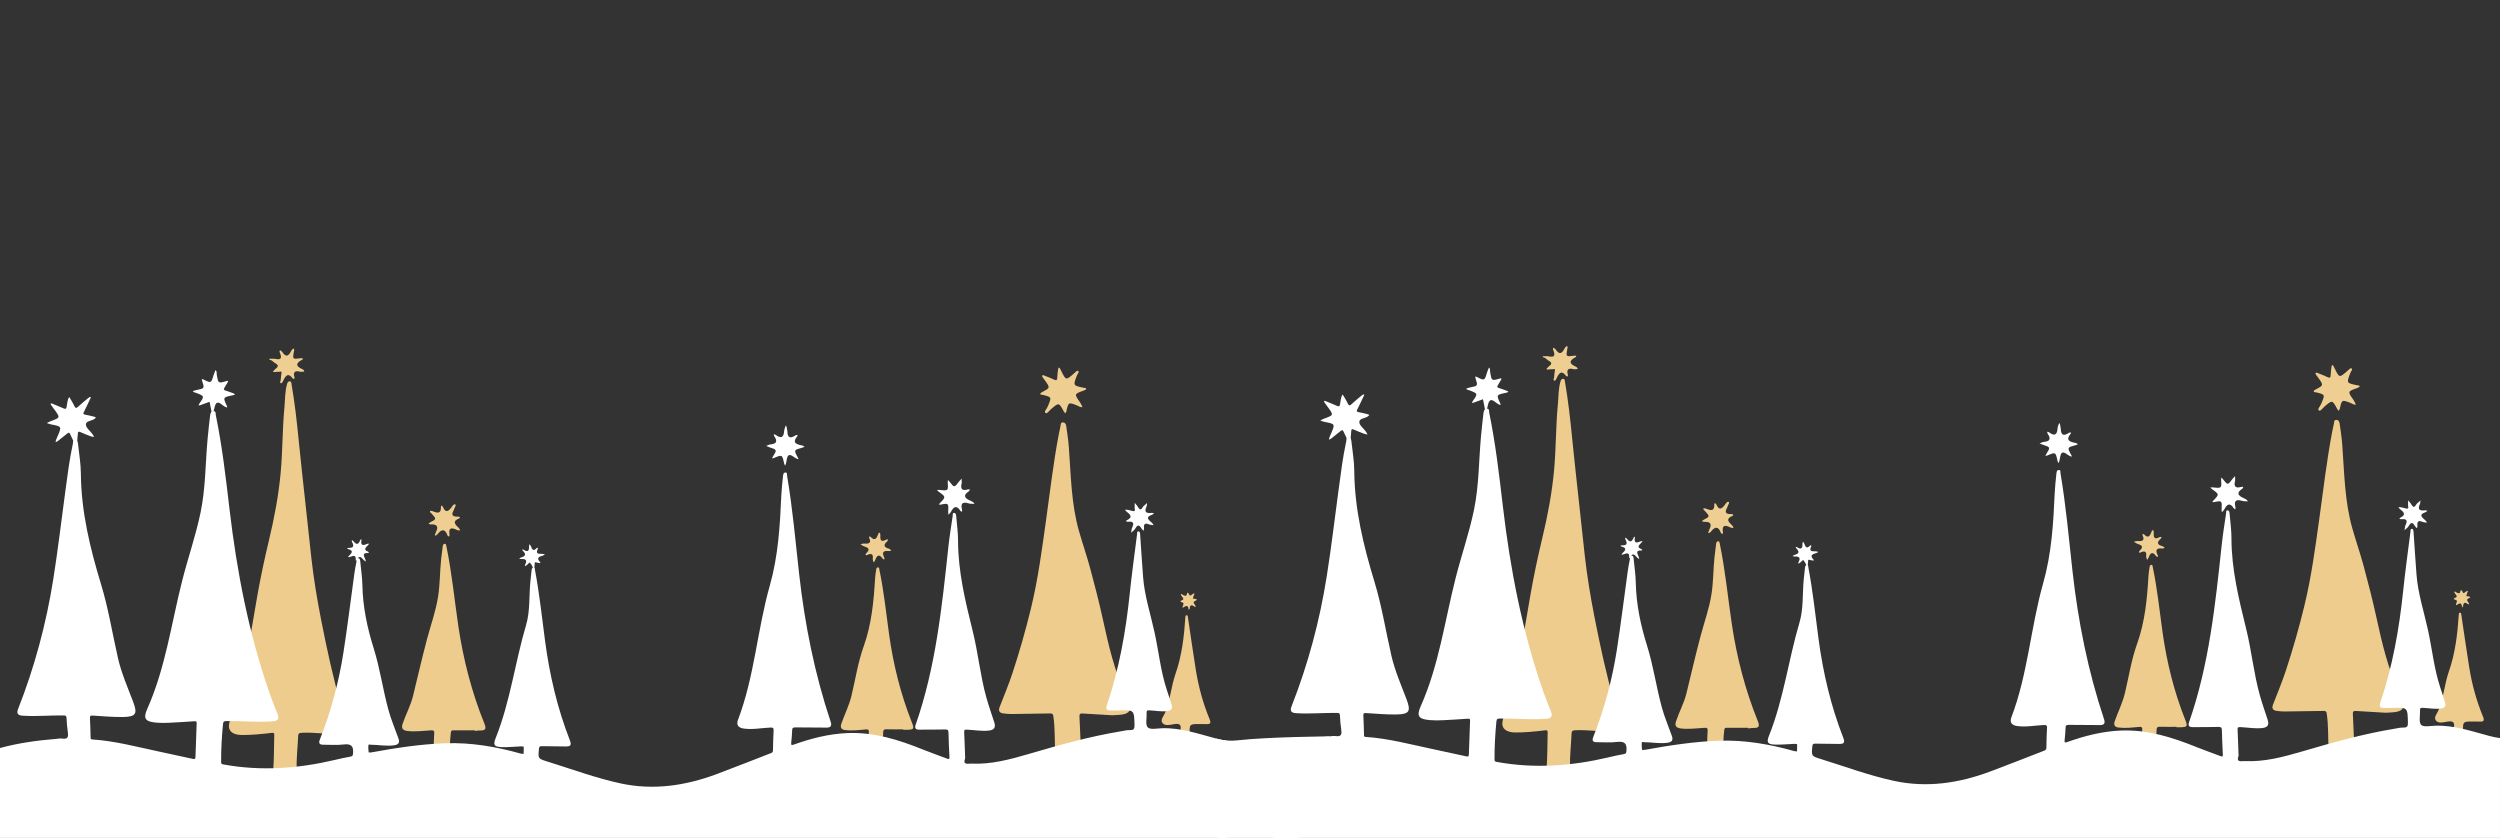
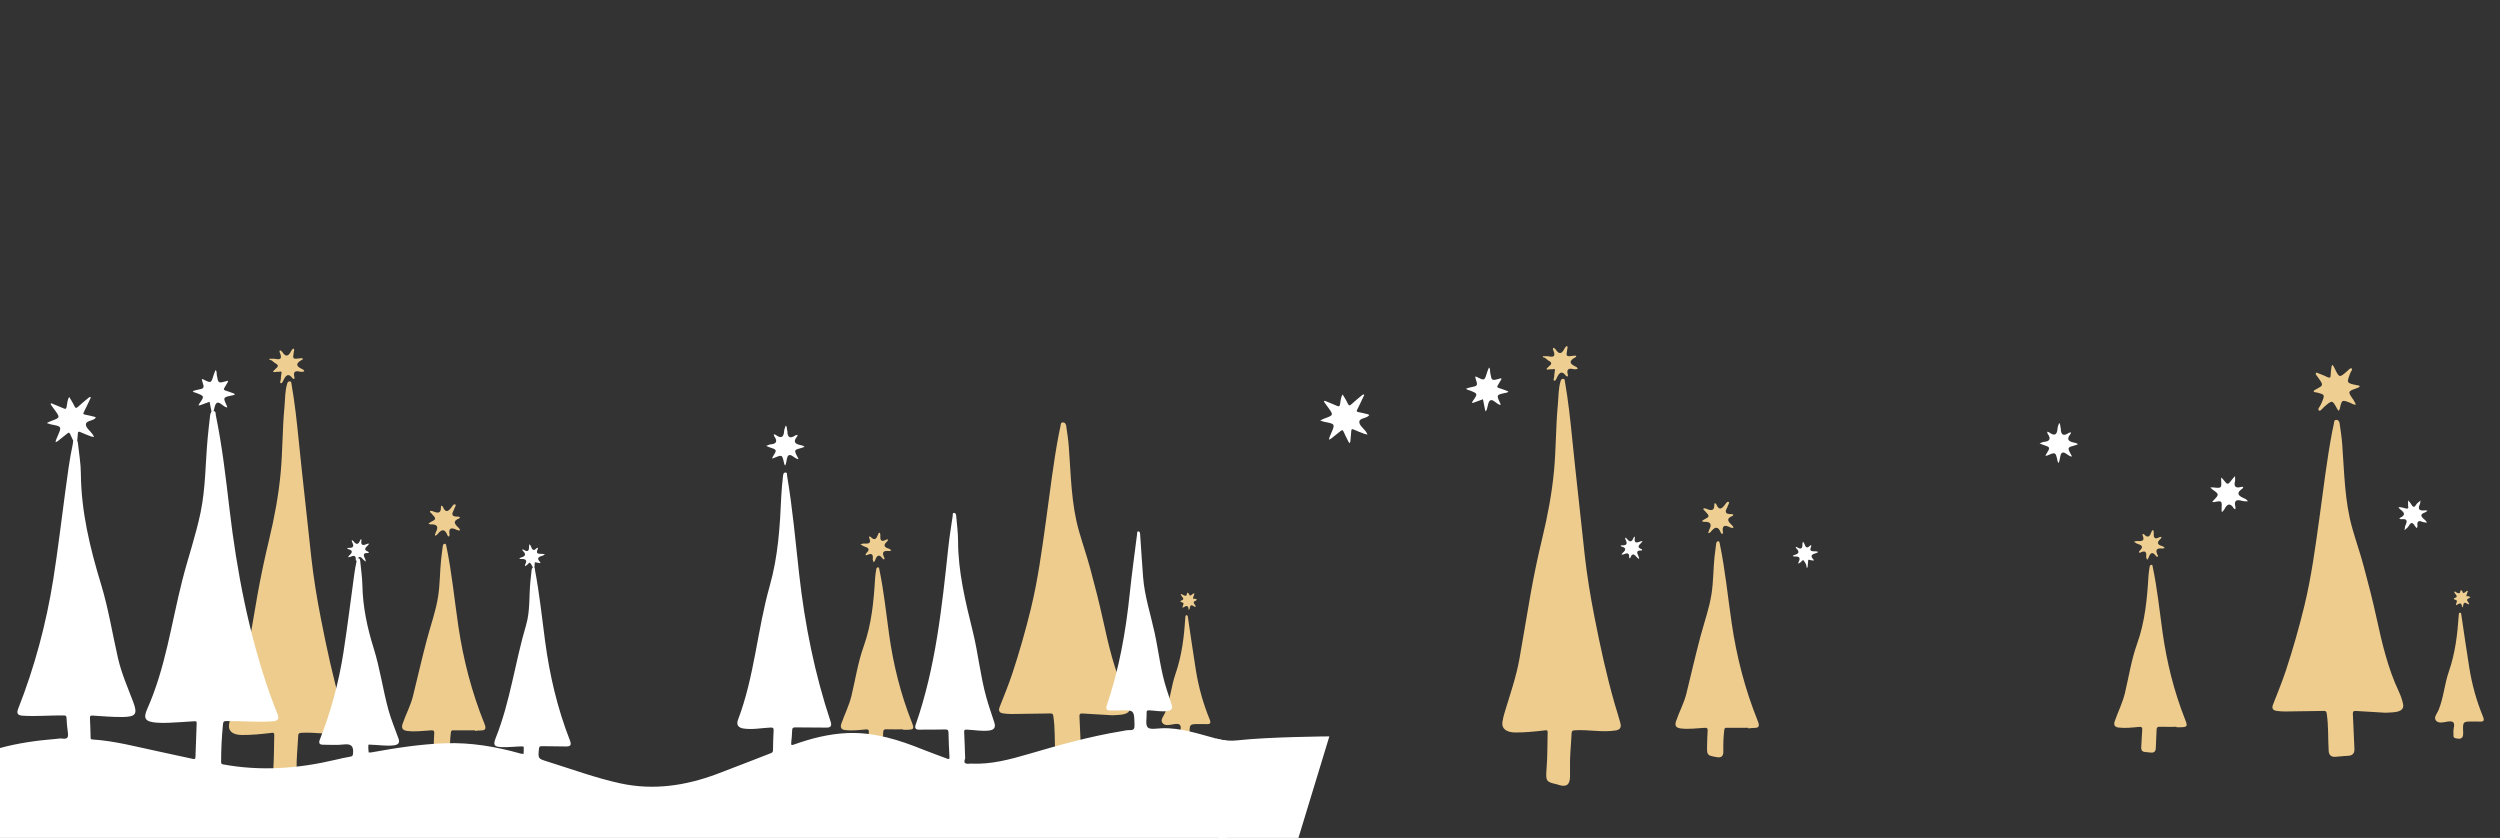
<svg xmlns="http://www.w3.org/2000/svg" version="1.1" x="0px" y="0px" viewBox="0 0 10144 3400" style="enable-background:new 0 0 10144 3400;" xml:space="preserve">
  <rect x="0" y="0" width="10144" height="3400" fill="#333333" stroke="none" />
  <style type="text/css">
	.st0{fill:#FFFFFF;}
	.st1{fill:#EDCC8E;}
	.st2{fill:#EECE91;}
</style>
  <g id="BACKGROUND">
</g>
  <g id="OBJECTS">
    <g>
      <g>
        <g>
          <path class="st0" d="M2163.18,2313.12c0.85-11.6-6.04-21.04-11.98-29.03c-3.28-4.41-8.93,6.3-14.15,9.24      c-2.4,1.35-4.72,2.85-7.07,4.29c0.3-2.33-0.02-4.99,1-6.93c10.11-19.12,0.48-23.23-16.51-22.33c-2.48,0.13-5.05-1.32-7.59-2.04      c1.95-1.29,3.72-3.2,5.86-3.76c18.29-4.74,24.51-12.83,8.42-27.94c-1.21-1.14-1.27-3.51-1.87-5.31      c1.68,0.32,3.69,0.15,5.01,1.03c16.86,11.19,23.15,5.26,22.28-13.33c-0.14-2.95,1.48-5.98,2.29-8.97      c1.9,2.9,4.49,5.55,5.59,8.73c4.36,12.6,9.48,21.63,22.71,7.64c1.08-1.15,3.08-1.44,4.65-2.13c0.25,1.57,1.21,3.48,0.64,4.65      c-11.67,23.72,6.21,19.58,19.04,20.51c3.26,0.24,6.45,1.51,9.67,2.31c-2.7,1.54-5.23,3.67-8.14,4.54      c-14.49,4.35-28.83,8.46-11.42,26.52c0.79,0.82,0.69,2.5,1.01,3.77c-1.38,0.02-2.79,0.24-4.13,0.01      c-6.11-1.04-12.21-2.2-18.31-3.32c-0.91,10.63-1.82,21.25-2.73,31.87C2166.04,2313.12,2164.61,2313.12,2163.18,2313.12z" />
          <path class="st0" d="M208.58,1636.48c16.85,6.96,33.48,13.5,49.8,20.74c7.25,3.22,10.12,2.61,11.88-5.98      c2.79-13.66,2.56-28.25,10.58-40.58c6.88,11.92,14.83,23.36,20.33,35.88c4.97,11.31,8.81,10.11,16.64,2.83      c13.35-12.4,27.62-23.8,41.65-35.44c2-1.66,5.87-3.94,7.1-3.15c3.84,2.46,0.26,5.68-0.91,8.19      c-8.33,17.8-16.67,35.61-25.56,53.13c-3.38,6.66-2.35,8.98,5.08,10.34c13,2.36,25.83,5.67,38.68,8.78      c1.84,0.45,3.4,2.04,5.1,3.1c-1.37,1.46-2.61,3.08-4.13,4.36c-11.65,9.82-36.73,8.2-36.28,24.4c0.36,13.12,17.54,25.69,27,38.69      c2.55,3.51,4.16,7.71,6.2,11.59c-4.36-0.92-8.93-1.29-13.04-2.86c-14.35-5.47-28.75-10.88-42.72-17.25      c-8.12-3.7-9.74-0.97-10.18,6.54c-0.79,13.57-2.05,27.11-3.44,40.63c-0.29,2.86-1.99,5.57-3.04,8.34      c-1.68-2.14-3.77-4.07-4.96-6.45c-6.71-13.42-13.63-26.76-19.6-40.52c-3.34-7.72-6.35-7.36-12.11-2.55      c-12.6,10.54-25.58,20.65-38.58,30.7c-2.57,1.99-5.94,2.95-8.94,4.38c0.78-3.36,1.26-6.82,2.43-10.04      c1.7-4.69,3.9-9.21,5.89-13.8c17.36-40.2,17.35-40.1-25.81-48.31c-6.05-1.15-11.82-3.78-17.73-5.72      c5.61-2.69,11.04-5.89,16.87-8c37.99-13.8,38.01-13.72,13.87-46.67c-4.65-6.34-9.22-12.73-13.79-19.13      C204.86,1639.85,204.69,1637.53,208.58,1636.48z" />
          <path class="st0" d="M925.37,1548.49c-5.13,8.76-9.76,17.24-14.97,25.34c-3.75,5.83-2.58,8.53,3.97,10.59      c11.57,3.65,22.93,7.96,34.32,12.15c1.77,0.66,3.23,2.15,4.84,3.26c-1.68,1.05-3.26,2.35-5.08,3.07      c-1.97,0.77-4.15,1.01-6.25,1.45c-37.85,7.92-37.84,7.91-21.46,43.09c0.83,1.78,1.02,3.84,1.51,5.77      c-1.95-0.37-3.9-0.73-5.84-1.13c-0.34-0.07-0.61-0.37-0.94-0.51c-12.57-5.28-25.3-22.33-35.33-16.85      c-9,4.92-9.82,24.67-14.48,37.79c-0.95,2.66-2.96,4.94-4.48,7.39c-0.85-2.61-1.7-5.22-2.53-7.83c-0.11-0.34-0.14-0.7-0.21-1.05      c-2.69-13.6-5.38-27.2-8.07-40.8c-12.57,4.62-25.12,9.31-37.74,13.79c-2.18,0.78-4.67,0.67-7.02,0.97      c0.88-2.14,1.39-4.52,2.68-6.36c21.98-31.35,21.97-31.26-13.55-44.85c-4.35-1.66-10.12-1.28-12.33-6.93      c4.27-1.31,8.53-2.64,12.81-3.93c0.68-0.21,1.41-0.23,2.11-0.36c32.99-6.56,32.97-6.55,22.7-37.71      c-0.72-2.18-0.76-4.59-1.11-6.9c2.26,0.61,4.72,0.84,6.77,1.87c31.15,15.7,31.04,15.69,41.45-19.03      c1.98-6.6,5.06-12.87,7.64-19.3c6.07,5.51,3.69,13.3,4.85,19.92c6.03,34.41,5.74,34.44,38.86,25.01      C920.99,1545.72,924.65,1543.14,925.37,1548.49z" />
          <path class="st0" d="M3239.65,1860.38c-1.36,5.21-4.39,1.51-6.3,0.84c-11.78-4.19-23.71-19.26-33.32-13.71      c-7.78,4.49-7.65,22.56-11.22,34.55c-0.75,2.55-2.32,4.85-3.51,7.26c-1.12-2.46-2.27-4.9-3.33-7.38      c-0.27-0.64-0.23-1.41-0.39-2.11c-7.88-35.72-7.86-35.69-41.33-21.33c-2.33,1-5.11,0.98-7.68,1.44      c0.99-2.17,1.75-4.48,3.01-6.49c17.82-28.51,17.82-28.46-14.06-38.82c-4.31-1.4-8.42-3.45-12.62-5.2      c4.3-1.82,8.58-3.67,12.9-5.44c0.98-0.4,2.08-0.63,3.14-0.7c25.09-1.59,31.67-12.09,16.44-33.55c-1.41-1.99-1.11-5.2-1.6-7.84      c2.67,0.9,5.78,1.21,7.93,2.8c21.74,16.08,32.36,10.42,34.06-16.27c0.47-7.44,4.28-14.67,6.55-21.99      c6.17,5.99,3.69,14.55,6.36,21.57c0.12,0.33,0.17,0.71,0.18,1.06c0.19,25.85,10.48,32.55,32.72,17.53      c2.28-1.54,5.77-1.3,8.69-1.89c-0.35,1.67-0.17,3.77-1.12,4.96c-22.63,28.31-2.3,33.5,20.13,37.95      c3.38,0.67,6.39,3.18,9.57,4.83c-3.17,1.39-6.23,3.21-9.54,4.09c-34.45,9.08-34.47,9.04-18.03,40.02      C3237.99,1857.82,3238.8,1859,3239.65,1860.38z" />
-           <path class="st0" d="M3847.36,2078.02c1.88-36.83,1.89-36.8-30.19-30.55c-2.45,0.48-5.11-0.08-7.66-0.16      c1.36-1.93,2.49-4.09,4.12-5.76c24.75-25.43,24.73-25.38-4.35-46.04c-2.93-2.09-5.22-5.08-7.8-7.66c3.74,0,7.52-0.34,11.21,0.06      c35.1,3.8,35.06,3.84,32.72-31.31c-0.19-2.91,0.71-5.89,1.11-8.84c1.94,2.01,4.09,3.86,5.79,6.06      c19.84,25.69,19.77,25.66,39.19-0.12c3.13-4.16,6.97-7.78,10.48-11.64c0.14,5.41,0.28,10.83,0.39,16.24      c0.02,0.71,0.02,1.46-0.16,2.13c-6.14,22.99,0.92,32.63,25.27,25.33c2.46-0.73,5.42,0.22,8.14,0.39      c-1.53,2.55-2.44,6.03-4.67,7.52c-22.93,15.28-18.66,26.59,4.25,36.95c6.98,3.15,15.03,6.19,19.07,13.96      c-7.95-0.6-16.33,0.22-23.76-2.05c-25.21-7.71-33.73,0.5-26.87,25.75c0.69,2.53-0.31,5.51-0.53,8.28      c-1.99-1.07-4.8-1.62-5.86-3.29c-15.88-24.99-27.89-17.73-38.98,4.09c-2.21,4.34-6.69,7.53-10.12,11.25      C3847.78,2083.74,3847.43,2078.84,3847.36,2078.02z" />
-           <path class="st0" d="M4604.06,2062.76c0-8.61,0-15.45,0-22.29c4.21,5.12,9.34,9.75,12.49,15.45c13.7,24.78,18.28-0.07,26.18-4.8      c4.38-2.62,7.77-6.87,11.61-10.39c-0.73,5.04-0.34,10.6-2.39,15.04c-11.41,24.85,2.22,27.26,21.73,25.25      c2.87-0.29,5.91,0.99,8.87,1.54c-2.34,1.93-4.37,4.72-7.05,5.65c-32.64,11.43-11.82,22.82-0.22,34.45      c2.32,2.32,3.79,5.49,5.65,8.26c-3.11-0.33-6.23-0.52-9.31-1.02c-3.16-0.52-6.5-0.86-9.38-2.14      c-16.48-7.28-22.1-1.17-20.15,15.55c0.38,3.29-1.22,6.8-1.91,10.21c-2.43-2.4-5.54-4.41-7.18-7.27      c-17.98-31.41-23.36-0.11-33.46,6.76c-3.63,2.47-6.59,5.91-9.86,8.91c0.58-4.38,1.01-8.78,1.81-13.11      c0.51-2.79,1.18-5.68,2.44-8.2c9.34-18.56,3.62-26.05-16.74-23.49c-2.62,0.33-5.44-0.97-8.17-1.52      c0.71-1.39,1.07-3.55,2.19-4.07c28.15-13.12,14-24.65-1.12-36.44c-2.17-1.7-3.36-4.67-5-7.06c2.77,0.1,5.59-0.14,8.29,0.36      c5.98,1.09,12.08,2,17.78,3.99C4602.86,2076.48,4607.34,2073.36,4604.06,2062.76z" />
          <path class="st0" d="M1498.06,2206.31c-2.51,2.98-3.98,5.02-5.74,6.77c-9.18,9.13-18.98,18.18,1.65,25.46      c1.24,0.44,1.91,2.48,2.85,3.77c-1.23,0.58-2.49,1.7-3.7,1.64c-24.93-1.15-16.39,12.48-11.19,24.89      c1.3,3.11,1.65,6.61,2.44,9.93c-2.71-1.9-5.82-3.43-8.06-5.78c-9.61-10.07-18.99-23.81-28.05,0.44      c-0.39,1.05-2.03,1.63-3.09,2.43c-0.58-1.18-1.72-2.4-1.64-3.53c1.51-21.36-10.02-18.12-23.15-12.54      c-2.38,1.01-5.3,0.74-7.96,1.06c1.46-2.3,2.47-5.13,4.45-6.83c13.51-11.58,16.41-20.9-4.77-26.11      c-1.42-0.35-2.49-2.12-3.73-3.22c1.83-0.63,3.7-1.9,5.48-1.78c19.97,1.38,23.96-6.79,14.62-23.61      c-1.21-2.19-0.83-5.25-1.19-7.91c2.31,1.51,5.27,2.54,6.82,4.62c11.76,15.82,20.58,14.18,27.27-4.03      c0.64-1.74,2.67-2.97,4.05-4.44c0.45,1.16,1.46,2.42,1.27,3.46c-4.76,25.66,8.59,22.28,24.4,15.42      C1492.79,2205.67,1495.1,2206.31,1498.06,2206.31z" />
        </g>
        <g>
          <g>
            <path class="st1" d="M1203.57,3123.72c0,12.47,0.06,24.94-0.01,37.4c-0.2,33.64-14.91,44.17-47,33.68       c-2.02-0.66-3.96-1.68-6.03-2.12c-44.56-9.37-45.86-14.09-42.23-61.51c3.8-49.58,3.25-99.5,4.48-149.28       c0.29-11.76-8.74-8.34-14.58-7.69c-39,4.38-78,8.52-117.31,8.12c-36.42-0.37-55.75-16.14-51.64-42.51       c2.12-13.64,5.52-27.17,9.51-40.4c21.63-71.69,46.46-142.54,59.66-216.48c15.89-89.07,30.11-178.44,45.98-267.51       c13.38-75.12,29.27-149.73,47.1-223.98c21.55-89.73,38.67-180.29,47.23-272.43c8.26-88.87,6.92-178.24,15.4-266.96       c3.05-31.92,1.65-64.64,11.29-95.87c1.62-5.23,4.16-9.05,10.33-8.82c6.86,0.25,6.16,5.7,6.92,10.07       c13.5,77.33,22,155.27,29.7,233.35c8.27,83.9,17.82,167.66,26.85,251.49c7.95,73.75,15.72,147.52,24.02,221.23       c9.42,83.66,23.09,166.71,39.29,249.29c23.39,119.27,48.99,238.07,82.7,354.96c7.29,25.28,15.82,50.22,22.42,75.68       c4.08,15.7,1.82,27.54-19.28,30.78c-55.13,8.48-109.9-4.13-164.87-0.8c-10.86,0.66-13.31,3.48-13.74,13.92       C1207.89,3032.81,1202.3,3078.1,1203.57,3123.72z" />
            <path class="st1" d="M4513.02,2902.27c-40.8-2.41-80.85-4.65-120.88-7.24c-9.4-0.61-12.65,2.84-12.18,12.22       c2.36,47.19,4.34,94.41,6.42,141.62c0.84,19.21-8.53,27.72-27.62,28.24c-17.34,0.47-34.61,3.46-51.96,4.05       c-15.86,0.53-23.92-8.45-24.91-24.27c-3.16-50.32-0.27-100.93-7.87-151.07c-1.36-8.97-3.89-11.1-12.27-10.94       c-52.65,1.03-105.3,1.79-157.96,2.26c-10.61,0.1-21.28-1.07-31.85-2.28c-15.73-1.8-22.21-9.69-16-25.62       c17.78-45.63,36.62-90.79,52.01-137.4c28.62-86.73,53.61-174.42,75.22-263.12c28.45-116.73,44.11-235.6,60.78-354.37       c16.5-117.61,29.87-235.71,52.2-352.46c2.13-11.13,4.85-22.16,6.99-33.29c1.17-6.13,0.01-14.09,8.86-14.66       c9.39-0.61,13.24,6.86,14.31,14.4c3.95,27.71,8.27,55.43,10.4,83.31c8.78,115.25,9.35,231.5,41.52,343.85       c14.64,51.11,32.09,101.44,45.91,152.76c18.43,68.5,36.13,137.28,51.3,206.56c22.6,103.2,45.93,205.94,91.42,302.19       c7.4,15.64,13.18,32.46,16.86,49.35c4.83,22.19-11.36,29.58-28.96,32.63C4540.86,2901.41,4526.51,2901.3,4513.02,2902.27z" />
            <path class="st1" d="M1927.13,2963.39c-29.15,0-58.31,0.15-87.45-0.12c-6.47-0.06-9.3,1.5-10.21,8.56       c-3.76,29.38-4.23,58.86-3.89,88.39c0.21,18.8-8.7,25.57-27.06,22.17c-39.39-7.31-39.57-7.1-38.8-47.92       c0.38-19.91,1.06-39.82,2.27-59.7c0.54-8.86-2.12-11.83-11.24-11.4c-32.54,1.53-64.97,6.78-97.7,2.62       c-17.83-2.26-25.77-9.97-19.56-28.65c12.68-38.14,32.56-73.6,42.22-112.83c18.95-76.94,36.49-154.25,56.82-230.81       c15.31-57.66,35.83-113.91,45.11-173.18c7.87-50.33,7.01-101.31,12.32-151.81c1.85-17.63,4.04-35.23,6.6-52.76       c0.64-4.38,2.73-9.83,8.37-9.6c5.41,0.22,5.33,5.52,6.21,9.75c22.27,107.18,32.61,216.17,48.6,324.28       c20.17,136.32,54.42,268.76,106.05,396.52c8.26,20.44,4.01,27.71-17.43,26.97c-7.02-0.24-14.1,1.38-21.15,2.14       C1927.18,2965.14,1927.16,2964.26,1927.13,2963.39z" />
            <path class="st1" d="M3664.46,2959.39c-22.74,0-45.49,0.46-68.2-0.24c-8.76-0.27-12.24,2.63-12.58,11       c-0.99,24.85-2.49,49.68-3.19,74.54c-0.44,15.33-7.71,21.19-22.54,18.97c-6.31-0.94-12.68-1.6-19.05-1.91       c-12.77-0.61-18.53-6.55-17.58-19.79c1.68-23.38,2.1-46.85,4.01-70.21c1.01-12.38-4.5-12.73-14.45-11.82       c-27.2,2.48-54.46,5.83-81.85,2.41c-16.01-2-20.24-11.23-15.2-25.77c13.16-37.93,31.61-73.87,41.07-113.21       c16.1-66.99,26.3-135.67,49.55-200.61c32.22-89.96,40.89-183.21,46.42-277.32c0.68-11.65,2.73-23.24,4.55-34.8       c0.59-3.77,1.95-8.26,6.71-8.55c5.72-0.36,5.06,4.65,5.84,8.37c18.61,87.95,27.44,177.39,40.01,266.25       c17.15,121.23,46.41,239.16,91.44,353.06c11.15,28.2,9.81,30.76-21.07,31.55c-4.62,0.12-9.26,0.02-13.89,0.02       C3664.47,2960.67,3664.46,2960.03,3664.46,2959.39z" />
            <path class="st1" d="M4869.66,2938.08c-42.65-0.78-44.32-0.69-42.06,43.29c1.29,25.3-8.85,29.23-29.47,24.71       c-5.77-1.26-10.09-3.35-9.86-10.28c0.36-10.67-1.2-21.76,1.17-31.94c5.42-23.3-3.13-29.19-25.28-25.59       c-16.09,2.62-36.88,9.01-47.45-4.81c-9.67-12.63,5.42-28.32,10.99-41.95c20.73-50.75,24.23-106.11,42.06-157.3       c26.05-74.77,34.83-151.96,40.05-230.05c0.24-3.66,0.71-8.18,5.16-7.92c5,0.29,4.69,5.6,5.23,9.25       c10.71,71.23,20.68,142.58,32.14,213.7c11,68.28,29.28,134.79,55.62,198.77c6.97,16.94,2.51,21.15-13.74,20.2       C4886.06,2937.68,4877.84,2938.08,4869.66,2938.08z" />
          </g>
          <g>
            <path class="st0" d="M4977.04,3005.16c-14.23-1.98-28.38-4.75-42.42-8.48c-72.18-19.17-143.21-44.06-219.55-41.77       c-20.05,0.6-48.36,6.76-58.04-3.56c-10.49-11.19-3.21-38.65-4.54-58.97c-0.61-9.21,2.95-10.39,11.01-10.05       c24.92,1.04,49.64,6.4,74.8,2.64c14.8-2.21,20.08-10.29,16.04-23.95c-6.08-20.53-12.96-40.82-19.68-61.15       c-25.02-75.68-32.87-155.03-49.67-232.47c-16.26-74.96-40.73-148.28-46.72-225.32c-4.46-57.34-7.93-114.74-11.93-172.11       c-0.39-5.61-0.36-13.4-7.07-13.82c-6.62-0.41-5.01,7.61-5.55,11.93c-10.19,80.43-21.36,160.77-29.76,241.4       c-16.01,153.59-42.85,304.81-92.6,451.39c-5.1,15.02-2.17,22.62,14.97,21.96c11.77-0.45,23.58,0.26,35.36-0.12       c60.72-1.92,60.21-1.97,61.73,59.08c0.37,14.79-2.52,21.19-18.59,20.67c-11.92-0.39-23.99,2.81-35.94,4.78       c-127.45,20.92-251.42,56-375.13,92.23c-76.05,22.27-152.53,42.87-232.86,39.02c-11.58-0.56-35.78,7.44-24.66-21.61       c0.58-1.53-0.12-3.53-0.18-5.32c-1.22-33.57-2.08-67.15-3.85-100.68c-0.51-9.77,2.92-10.7,11.49-10.31       c29.56,1.33,58.9,7.07,88.72,3.79c20.81-2.29,28.8-12.16,22.24-32.56c-10.81-33.65-22.69-67-32.22-101       c-24.63-87.85-33.15-179.12-54.95-267.54c-29.97-121.49-59.99-242.73-60.03-369.15c-0.01-32.76-4.65-65.52-7.4-98.26       c-0.5-5.91-0.87-13.93-8.01-14.65c-7.99-0.81-5.74,7.67-6.4,12.18c-6.15,42.05-13.01,84.04-17.54,126.27       c-26.19,243.75-51.23,487.66-132.74,721.21c-4.45,12.75-0.56,19.7,13.07,19.71c35.35,0.02,70.72,0.02,106.06-0.75       c9.73-0.21,13.86,1.65,14.08,12.43c0.68,33.21,2.21,66.39,3.96,99.56c0.48,9.12-2.43,9.13-9.61,6.39       c-31.91-12.21-64.26-23.28-95.92-36.07c-99.08-40.03-199.73-72.12-308.61-67.62c-75.22,3.11-147.02,21.63-217.41,46.72       c-9.2,3.28-11.65,2.08-10.5-7.95c1.93-16.67,3.27-33.45,3.79-50.23c0.29-9.63,4.22-11.74,13.14-11.6       c42.5,0.65,85,0.81,127.5,0.85c15.87,0.02,20.94-7.71,15.84-22.99c-65.15-195.35-105.32-395.96-128.15-600.43       c-14.82-132.77-26.49-265.95-48.8-397.81c-0.87-5.15,1.8-14.39-7.47-13.8c-7.93,0.51-8.53,9.07-9.16,15.13       c-2.72,26.28-5.82,52.58-6.95,78.95c-5.28,122.93-12.78,245.44-46.63,364.79c-50.97,179.67-62.1,368.8-129.13,544.74       c-7.52,19.74,0.97,32.07,22.79,35.22c36.64,5.3,72.7-2.36,109.01-3.99c10.74-0.48,13.33,2.22,12.75,12.6       c-1.48,26.39-2.09,52.84-2.5,79.28c-0.1,6.34-2.12,9.54-7.98,11.8c-73.4,28.29-146.42,57.58-220.13,85.02       c-126.92,47.24-256.65,66.96-391.25,37.73c-101.16-21.97-197.99-58.11-296.52-88.67c-37.93-11.76-37.62-11.97-33.72-51.89       c0.8-8.18,3.37-10.54,11.64-10.34c32.5,0.79,65.02,0.43,97.52,1.17c20.12,0.46,23.45-6.64,16.2-25.19       c-50.68-129.65-82.08-264.16-100.44-401.99c-12.82-96.24-22.89-192.88-41-288.37c-0.72-3.78,0.48-10.81-6.66-10.06       c-5.57,0.58-6.63,6.17-7.18,10.71c-1.82,14.88-3.28,29.8-4.79,44.72c-6.01,59.29-0.57,120.39-17.58,177.78       c-44.96,151.77-64.17,310.41-123.35,458.33c-11.26,28.16-6.32,35.71,24.25,36.76c26.32,0.9,52.77-2.04,79.16-3.04       c3.62-0.14,10.42,1.02,10.45,1.78c0.36,9.58-0.24,19.2-0.61,28.81c-4-0.42-8.15-0.27-11.97-1.35       c-100.05-28.24-201.7-45.54-305.98-41.87c-101,3.56-200.65,19.09-299.93,37.14c-3.61,0.66-10.66,0.4-10.7,0.03       c-0.95-9.56-2.08-19.28-1.2-28.78c0.49-5.2,6.57-2.45,10.05-2.42c31.73,0.28,63.29,6.74,95.17,2.18       c16.38-2.34,22.95-10.4,17.21-26.61c-13.93-39.33-30.46-77.95-41.38-118.09c-22.38-82.27-33.95-167.26-59.49-248.77       c-26.09-83.25-44.03-167.59-45.85-255.22c-0.67-32.39-5.55-64.71-8.62-97.04c-0.54-5.65-0.95-12.94-8.03-13.26       c-7.6-0.35-5.98,7.8-6.93,12.33c-3.5,16.76-6.71,33.62-9.05,50.58c-14.69,106.12-27.58,212.51-44.04,318.35       c-18.92,121.62-50.62,240.15-95.97,354.77c-5.94,15.02-1.01,20.78,13.84,20.76c27.51-0.03,55.32,2.31,82.44-1       c29.34-3.58,41.05,5.07,38.57,35.06c-0.76,9.15-1.32,12.67-10.9,14.29c-20.69,3.5-41.2,8.18-61.63,13.02       c-150.49,35.61-301.92,46.62-455.01,18.43c-6.68-1.23-7.8-3.56-7.83-9.55c-0.27-51.14,2.63-102.1,7.5-153       c1.02-10.63,3.91-13.28,14.5-13.37c62.87-0.56,125.7,5.93,188.6,1.05c18.74-1.46,26.09-9.36,18.74-28.1       c-11.08-28.25-22.49-56.41-32.48-85.06c-84.83-243.11-133.13-494.06-163.04-749.27c-14.88-126.97-29.63-254.11-55.35-379.56       c-1.24-6.08,1.33-16.6-9.46-16.32c-11.15,0.28-12.82,10.35-13.83,18.76c-3.68,30.85-7.13,61.73-9.97,92.66       c-9.14,99.53-8.03,199.93-28.36,298.54c-19.44,94.31-51.35,185.12-74.92,278.24c-44.09,174.21-67.69,353.86-141.81,520.16       c-17.74,39.81-7.01,51.46,36.83,55.4c17,1.53,34.25,1.36,51.33,0.6c34.27-1.54,68.49-3.99,102.72-6.18       c5.95-0.38,10.17-0.45,9.8,7.95c-1.98,45.69-3.64,91.4-4.91,137.11c-0.24,8.37-3.42,9.2-10.37,7.67       c-47.28-10.38-94.58-20.72-141.93-30.75c-88.42-18.73-175.96-42.4-266.72-48.14c-6.55-0.41-6.34-3.88-6.47-8.37       c-0.75-26.07-1.18-52.17-2.63-78.2c-0.49-8.83,1.94-10.81,10.43-10.31c41.36,2.43,82.8,6.55,124.12,5.76       c52.43-1.01,59.12-12.82,40.6-61.87c-22.06-58.42-47.38-115.65-61.4-176.91c-22.86-99.89-38.83-201.57-68.7-299.6       c-44.85-147.21-80.82-295.37-81.94-450.48c-0.28-39.47-7.19-78.91-11.42-118.33c-0.83-7.69-2.17-17.21-12.35-17.34       c-10.01-0.12-7.48,9.97-8.73,15.75c-13.93,64.29-21.91,129.54-30.77,194.65c-16.08,118.22-29.82,236.8-48.56,354.6       c-28.69,180.34-75.55,356.14-142.58,526.26c-7.77,19.72-0.99,26.74,18.61,28.01c55.42,3.6,110.73-1.84,166.11-1.11       c7.97,0.1,11.16,1.56,11.56,10.32c0.83,18.53,2.33,37.12,5.04,55.46c2.71,18.27,2.85,32.21-22.41,28.19       c-8.26-1.31-17.07,0.59-25.6,1.29c-76.71,6.32-152.74,16.66-227.06,37.06v525.14c1659.01-0.2,3318.03-0.2,4977.04,0V3005.16z" />
          </g>
        </g>
        <g>
          <path class="st2" d="M1093.33,1455.72c8.42,0.17,17.12-0.95,25.21,0.75c22.01,4.65,25.07-4.26,18.15-22.56      c-1.46-3.86-4.75-8.81-0.55-12.6c0.59-0.54,7.2,3.81,9.3,7.03c16.08,24.6,26.64,14.45,36.53-5.1c1.92-3.78,8.05-9.61,8.71-9.17      c5.07,3.35,2.35,8.81,1.56,13.41c-5.21,30.41-5.29,30.34,27.66,26.1c2.86-0.36,7.75-0.39,8.47,1.05c2,3.98-2.73,5.18-5.15,6.57      c-20.36,11.67-25.33,22.73-0.12,34.94c4.33,2.1,10.79,4.4,11.7,11.19c-5.48,0.38-11.34,2.19-16.39,0.9      c-21.58-5.53-30.14,0.78-23.42,23.33c0.58,1.94-0.92,4.5-1.46,6.77c-2.1-0.99-4.96-1.41-6.18-3.05      c-17.6-23.69-27.69-12.15-37,7.26c-2.42,5.04-5.55,14.02-11.04,12.28c-5.49-1.73-0.22-9.93-0.09-15.23      c0.23-8.83,1.75-17.64,3.05-26.41c0.63-4.22-0.17-6.1-4.89-5.32c-3.84,0.63-7.91,1.4-11.65,0.78c-6.04-1-12.36,4.16-18.07-0.97      c4.05-4.27,7.62-9.17,12.24-12.67c10.53-7.98,9.5-14.57-1.63-20.27c-8.62-4.42-13.91-14.43-24.94-14.72      C1093.33,1458.58,1093.33,1457.15,1093.33,1455.72z" />
-           <path class="st2" d="M4233.05,1522.18c14.17,5.79,28.4,10.56,41.62,17.3c12.04,6.13,15.45,3.44,15.45-9.52      c0-10.95,2.04-21.9,3.46-32.82c0.29-2.21,1.8-4.26,2.76-6.39c1.68,1.6,3.77,2.94,4.96,4.85c2.06,3.31,3.57,6.97,5.3,10.48      c18.64,37.79,18.61,37.75,51.23,9.22c5.23-4.57,12.31-13.43,17.04-10.09c5.61,3.97-2.57,11.81-4.87,17.73      c-16.17,41.59-16.33,41.52,27.23,50.49c4.02,0.83,9.71-0.05,10.51,4.95c0.24,1.53-6.05,4.82-9.76,6.15      c-39.65,14.2-39.56,14.06-15.71,48.02c4.08,5.82,6.69,12.68,9.97,19.06c-8.19,2.38-14.12-3.36-20.83-6.01      c-36.08-14.22-36-14.29-44.47,23.35c-0.66,2.91-2.64,5.51-4.01,8.26c-2-2.2-4.56-4.1-5.93-6.64      c-20.58-38.29-20.25-37.96-53.32-9.59c-6.81,5.85-15.64,19.81-21.65,14.59c-6.86-5.96,5.84-16.51,8.81-25.52      c0.77-2.34,2.15-4.46,3.09-6.75c13.07-32.06,13.03-31.94-21.48-40.72c-4.1-1.04-10.67,0.24-11.47-5.27      c-0.28-1.98,5.73-5.4,9.31-7.31c30.7-16.36,30.76-16.32,10.91-44.86c-3.65-5.25-7.81-10.14-11.39-15.44      c-1.06-1.56-1.49-3.99-1.15-5.83C4228.85,1523.03,4231.61,1522.69,4233.05,1522.18z" />
          <path class="st2" d="M1866.26,2148.65c0.71,3.86-1.48,4.15-3.72,3.75c-3.14-0.56-6.49-0.97-9.28-2.37      c-21.79-10.94-34.12-8.52-29.21,19.88c0.41,2.36-1.5,5.13-2.33,7.71c-2.01-1.66-5.08-2.93-5.87-5.05      c-10.45-27.87-24.06-26.3-40.58-4.96c-2.17,2.8-7.87,6.53-9.2,5.66c-4.53-2.97,1.56-6.45,1.25-10.08      c-0.06-0.68,0.09-1.48,0.41-2.08c12.74-23.36,6.98-35.05-20.75-33.42c-2.76,0.16-5.64-1.85-8.47-2.85      c2.16-1.69,4.13-3.75,6.52-5.01c26.47-13.92,26.43-13.83,5.75-36.34c-2.66-2.89-8.21-5.31-5.45-10.12      c0.76-1.32,7.37-0.36,10.68,1.03c18.61,7.81,34.4,11.29,32.98-17.84c-0.09-1.73,1.61-3.55,2.47-5.33      c1.99,1.85,4.9,3.34,5.81,5.62c9.31,23.12,19.99,20.73,33.55,3.1c4.3-5.59,9.94-16.6,16.72-12.94      c4.93,2.66-3.51,12.7-5.28,19.65c-0.27,1.03-0.44,2.16-0.97,3.05c-12.14,20.28-4.48,27.58,16.97,26.32      c2.59-0.15,5.28,1.45,7.92,2.24c-0.81,1.7-1.22,4.48-2.49,4.96c-31.55,12.16-15.7,25.96-1.58,39.83      C1863.84,2144.79,1865.07,2147.03,1866.26,2148.65z" />
          <path class="st2" d="M3504.09,2205.37c19.9,1.85,33.19-0.25,22.7-22.9c-0.75-1.61,0.24-4.03,0.43-6.07      c1.88,0.69,4.32,0.85,5.56,2.16c16.42,17.37,23.84,7.06,29.78-9.29c1.21-3.33,2.29-8.47,7.05-7.59c1.39,0.26,2.56,6.21,2.4,9.48      c-0.87,17.65,0.91,31.2,23.73,18.54c2.14-1.19,5.26-0.61,7.93-0.85c-1.02,2.44-1.38,5.64-3.17,7.2      c-16.64,14.52-15.35,24.45,6.83,30.36c3.57,0.95,6.37,4.79,9.52,7.3c-3.6,0.8-7.3,2.64-10.76,2.25      c-21.16-2.39-28.73,4.69-18.9,25.35c1.14,2.39,4.01,6.01,0.03,8.42c-0.95,0.57-4.19-1.01-5.2-2.43      c-15.51-21.78-24.36-13.22-31.26,6.51c-1.05,3.01-3.81,5.41-5.78,8.1c-1.2-3.5-2.47-6.99-3.56-10.53      c-0.3-0.98-0.24-2.14-0.1-3.19c2.16-16.79-2.45-25.01-20.83-17.14c-2.31,0.99-6.35,4.16-8.26-0.15      c-0.68-1.53,1.75-5.15,3.6-6.96c18.19-17.87,3.91-22.37-10.78-27.49c-4.94-1.72-9.14-5.54-13.69-8.39      C3496.37,2207,3501.42,2205.94,3504.09,2205.37z" />
          <path class="st2" d="M4823.32,2475.44c-2.12-27.97-15-12.9-25.25-9.12c0.41-2.6,0.24-5.47,1.33-7.74      c3.43-7.16,5.71-13.38-5.59-15.12c-1.67-0.26-3.06-2.3-4.59-3.51c1.29-1.09,2.4-2.72,3.88-3.21      c13.61-4.43,7.56-10.72,1.99-17.38c-1.84-2.2-4.38-6.85-3.63-7.66c3.01-3.29,5.48,0.87,8.14,2.07c7.5,3.38,15.38,8.5,16.81-5.82      c0.13-1.3,1.9-2.44,2.9-3.66c1.41,1.49,2.68,3.14,4.24,4.44c2.79,2.33,1.43,9.83,8.34,6.97c5.18-2.14,8.03-8.88,14.97-7.61      c-1.84,5.24-3.87,10.43-5.48,15.74c-2.93,9.67,5.39,4.14,8.29,5.89c2.29,1.38,4.91,2.22,7.38,3.3      c-2.04,1.59-3.85,3.76-6.16,4.67c-14.32,5.68-4.08,12.36-0.96,18.79c0.84,1.73,1.43,3.59,2.14,5.39      c-1.68,0.02-3.9,0.76-4.95-0.04c-11.03-8.39-18.64-8.89-19.77,7.78C4827.26,2470.76,4825.9,2471.79,4823.32,2475.44z" />
        </g>
      </g>
      <g>
        <g>
          <path class="st0" d="M7330.14,2302.88c0.85-11.6-6.04-21.04-11.98-29.03c-3.28-4.41-8.93,6.3-14.15,9.24      c-2.4,1.35-4.72,2.85-7.07,4.29c0.3-2.33-0.02-4.99,1-6.93c10.11-19.12,0.48-23.23-16.51-22.33c-2.48,0.13-5.05-1.32-7.59-2.04      c1.94-1.29,3.72-3.2,5.86-3.76c18.29-4.74,24.51-12.83,8.42-27.94c-1.21-1.14-1.27-3.51-1.87-5.31      c1.68,0.32,3.69,0.15,5.01,1.03c16.86,11.19,23.15,5.26,22.28-13.33c-0.14-2.95,1.48-5.98,2.29-8.97c1.9,2.9,4.49,5.55,5.6,8.73      c4.36,12.6,9.48,21.63,22.71,7.64c1.08-1.15,3.08-1.44,4.65-2.13c0.25,1.57,1.21,3.48,0.64,4.65      c-11.67,23.72,6.21,19.58,19.04,20.51c3.26,0.24,6.45,1.51,9.67,2.31c-2.7,1.54-5.23,3.67-8.14,4.54      c-14.49,4.35-28.83,8.46-11.42,26.52c0.79,0.82,0.69,2.5,1.01,3.77c-1.38,0.02-2.79,0.24-4.13,0.01      c-6.11-1.04-12.21-2.2-18.31-3.32c-0.91,10.63-1.82,21.25-2.73,31.87C7333,2302.88,7331.57,2302.88,7330.14,2302.88z" />
          <path class="st0" d="M5375.54,1626.23c16.85,6.96,33.48,13.5,49.8,20.74c7.25,3.22,10.12,2.61,11.88-5.98      c2.79-13.66,2.56-28.25,10.58-40.58c6.88,11.92,14.83,23.36,20.33,35.88c4.97,11.31,8.81,10.11,16.64,2.83      c13.35-12.4,27.62-23.8,41.65-35.44c2-1.66,5.87-3.94,7.1-3.15c3.84,2.46,0.26,5.68-0.91,8.19      c-8.33,17.8-16.67,35.61-25.56,53.13c-3.38,6.66-2.35,8.98,5.08,10.34c13,2.36,25.83,5.67,38.69,8.78      c1.84,0.45,3.4,2.04,5.1,3.1c-1.37,1.46-2.61,3.08-4.13,4.36c-11.65,9.82-36.73,8.2-36.28,24.4c0.36,13.12,17.54,25.69,27,38.69      c2.55,3.51,4.16,7.71,6.2,11.59c-4.36-0.92-8.93-1.29-13.04-2.86c-14.35-5.47-28.75-10.88-42.72-17.25      c-8.12-3.7-9.74-0.97-10.18,6.54c-0.79,13.57-2.05,27.11-3.44,40.63c-0.29,2.86-1.99,5.57-3.04,8.34      c-1.68-2.14-3.77-4.07-4.96-6.45c-6.71-13.42-13.63-26.76-19.6-40.52c-3.34-7.72-6.35-7.36-12.11-2.55      c-12.6,10.54-25.58,20.65-38.58,30.7c-2.57,1.99-5.94,2.95-8.94,4.38c0.78-3.36,1.26-6.82,2.43-10.04      c1.7-4.7,3.9-9.21,5.89-13.8c17.36-40.2,17.35-40.1-25.81-48.31c-6.05-1.15-11.82-3.78-17.73-5.72c5.61-2.69,11.04-5.89,16.87-8      c37.99-13.8,38.01-13.72,13.87-46.67c-4.65-6.34-9.22-12.73-13.79-19.13C5371.82,1629.6,5371.65,1627.28,5375.54,1626.23z" />
          <path class="st0" d="M6092.33,1538.24c-5.13,8.76-9.75,17.24-14.97,25.34c-3.75,5.83-2.58,8.53,3.97,10.59      c11.57,3.65,22.93,7.96,34.32,12.15c1.77,0.66,3.23,2.15,4.84,3.26c-1.68,1.05-3.26,2.35-5.08,3.07      c-1.97,0.77-4.15,1.01-6.25,1.45c-37.85,7.92-37.84,7.91-21.46,43.09c0.83,1.78,1.02,3.84,1.51,5.77      c-1.95-0.37-3.9-0.73-5.84-1.13c-0.34-0.07-0.61-0.37-0.94-0.51c-12.57-5.28-25.3-22.33-35.33-16.85      c-9,4.92-9.82,24.67-14.48,37.79c-0.95,2.66-2.96,4.94-4.48,7.39c-0.85-2.61-1.7-5.22-2.53-7.83c-0.11-0.34-0.14-0.7-0.21-1.05      c-2.69-13.6-5.38-27.2-8.07-40.8c-12.57,4.62-25.12,9.31-37.74,13.79c-2.18,0.78-4.67,0.67-7.02,0.97      c0.88-2.14,1.39-4.52,2.68-6.36c21.98-31.35,21.97-31.26-13.55-44.85c-4.35-1.66-10.12-1.28-12.33-6.93      c4.27-1.31,8.53-2.64,12.81-3.93c0.68-0.21,1.41-0.23,2.11-0.36c32.99-6.56,32.97-6.55,22.7-37.71      c-0.72-2.18-0.76-4.59-1.11-6.9c2.26,0.61,4.72,0.84,6.77,1.87c31.15,15.7,31.04,15.69,41.45-19.03      c1.98-6.6,5.06-12.87,7.64-19.3c6.07,5.51,3.69,13.3,4.85,19.92c6.03,34.41,5.74,34.44,38.86,25.01      C6087.95,1535.47,6091.61,1532.89,6092.33,1538.24z" />
          <path class="st0" d="M8406.61,1850.13c-1.36,5.21-4.39,1.51-6.3,0.84c-11.78-4.19-23.71-19.26-33.32-13.71      c-7.78,4.49-7.65,22.56-11.22,34.55c-0.75,2.55-2.32,4.85-3.51,7.26c-1.12-2.46-2.27-4.9-3.33-7.38      c-0.27-0.64-0.23-1.41-0.39-2.11c-7.88-35.72-7.86-35.69-41.33-21.33c-2.33,1-5.11,0.98-7.68,1.44      c0.99-2.17,1.75-4.48,3.01-6.49c17.82-28.51,17.82-28.46-14.06-38.82c-4.31-1.4-8.42-3.45-12.62-5.2      c4.3-1.82,8.58-3.67,12.9-5.44c0.98-0.4,2.08-0.63,3.14-0.7c25.09-1.59,31.67-12.09,16.44-33.55c-1.41-1.99-1.11-5.2-1.6-7.84      c2.67,0.9,5.78,1.21,7.93,2.8c21.74,16.08,32.36,10.42,34.06-16.27c0.47-7.44,4.28-14.67,6.55-21.99      c6.17,5.99,3.69,14.55,6.36,21.57c0.12,0.33,0.17,0.71,0.18,1.06c0.19,25.85,10.48,32.55,32.72,17.53      c2.28-1.54,5.77-1.3,8.69-1.89c-0.35,1.67-0.17,3.77-1.12,4.96c-22.63,28.31-2.3,33.5,20.13,37.95      c3.38,0.67,6.39,3.18,9.57,4.83c-3.17,1.39-6.23,3.21-9.54,4.09c-34.45,9.08-34.47,9.04-18.03,40.02      C8404.95,1847.57,8405.76,1848.75,8406.61,1850.13z" />
          <path class="st0" d="M9014.32,2067.78c1.88-36.83,1.89-36.8-30.19-30.55c-2.45,0.48-5.11-0.08-7.66-0.16      c1.36-1.93,2.49-4.09,4.12-5.76c24.75-25.43,24.73-25.38-4.35-46.04c-2.93-2.09-5.22-5.08-7.8-7.66c3.74,0,7.52-0.34,11.21,0.06      c35.1,3.8,35.06,3.84,32.72-31.31c-0.19-2.91,0.71-5.89,1.11-8.84c1.94,2.01,4.08,3.86,5.79,6.06      c19.84,25.69,19.77,25.66,39.19-0.12c3.13-4.16,6.97-7.78,10.48-11.64c0.14,5.41,0.28,10.83,0.39,16.24      c0.02,0.71,0.02,1.46-0.16,2.13c-6.14,22.99,0.92,32.63,25.27,25.33c2.46-0.73,5.42,0.22,8.14,0.39      c-1.53,2.55-2.44,6.03-4.67,7.52c-22.93,15.28-18.66,26.59,4.25,36.95c6.98,3.15,15.03,6.19,19.07,13.96      c-7.95-0.6-16.33,0.22-23.76-2.05c-25.21-7.71-33.73,0.5-26.87,25.75c0.69,2.53-0.31,5.51-0.53,8.28      c-1.99-1.07-4.8-1.62-5.86-3.29c-15.88-24.99-27.89-17.73-38.98,4.09c-2.21,4.34-6.69,7.53-10.12,11.25      C9014.74,2073.49,9014.39,2068.59,9014.32,2067.78z" />
          <path class="st0" d="M9771.02,2052.51c0-8.61,0-15.45,0-22.29c4.21,5.12,9.34,9.75,12.49,15.45      c13.69,24.78,18.28-0.07,26.18-4.8c4.38-2.62,7.77-6.87,11.61-10.39c-0.73,5.04-0.34,10.6-2.39,15.04      c-11.41,24.85,2.22,27.26,21.73,25.25c2.87-0.29,5.91,0.99,8.87,1.54c-2.34,1.93-4.37,4.72-7.05,5.65      c-32.64,11.43-11.82,22.82-0.22,34.45c2.32,2.32,3.79,5.49,5.65,8.26c-3.11-0.33-6.23-0.52-9.31-1.02      c-3.16-0.52-6.5-0.86-9.38-2.14c-16.48-7.28-22.1-1.17-20.15,15.55c0.38,3.29-1.22,6.8-1.91,10.21      c-2.43-2.4-5.54-4.41-7.17-7.27c-17.98-31.41-23.36-0.11-33.46,6.76c-3.63,2.47-6.59,5.91-9.86,8.91      c0.58-4.38,1.01-8.78,1.81-13.11c0.51-2.79,1.18-5.68,2.44-8.2c9.34-18.56,3.62-26.05-16.74-23.49      c-2.62,0.33-5.44-0.97-8.17-1.52c0.71-1.39,1.07-3.55,2.19-4.07c28.15-13.12,14-24.65-1.12-36.44c-2.17-1.7-3.36-4.67-5-7.06      c2.77,0.1,5.6-0.14,8.29,0.36c5.98,1.09,12.08,2,17.78,3.99C9769.82,2066.23,9774.3,2063.11,9771.02,2052.51z" />
          <path class="st0" d="M6665.02,2196.06c-2.51,2.98-3.98,5.02-5.74,6.77c-9.18,9.13-18.98,18.18,1.65,25.46      c1.24,0.44,1.91,2.48,2.85,3.77c-1.23,0.58-2.49,1.7-3.7,1.64c-24.93-1.15-16.39,12.48-11.19,24.89      c1.3,3.11,1.65,6.61,2.44,9.93c-2.71-1.9-5.82-3.43-8.06-5.78c-9.61-10.07-18.99-23.81-28.05,0.44      c-0.39,1.05-2.03,1.63-3.09,2.43c-0.58-1.18-1.72-2.4-1.64-3.53c1.51-21.36-10.02-18.12-23.15-12.54      c-2.38,1.01-5.3,0.74-7.96,1.06c1.46-2.3,2.47-5.13,4.45-6.83c13.51-11.58,16.41-20.9-4.77-26.11      c-1.42-0.35-2.49-2.12-3.73-3.22c1.83-0.63,3.7-1.9,5.48-1.78c19.97,1.38,23.96-6.79,14.62-23.61      c-1.21-2.19-0.83-5.25-1.19-7.91c2.31,1.51,5.27,2.54,6.82,4.62c11.76,15.82,20.58,14.18,27.27-4.03      c0.64-1.74,2.67-2.97,4.05-4.44c0.45,1.16,1.46,2.42,1.27,3.45c-4.76,25.67,8.59,22.28,24.4,15.42      C6659.75,2195.42,6662.06,2196.06,6665.02,2196.06z" />
        </g>
        <g>
          <g>
            <path class="st1" d="M6370.53,3113.47c0,12.47,0.06,24.94-0.01,37.4c-0.2,33.64-14.91,44.17-47,33.68       c-2.02-0.66-3.96-1.68-6.03-2.12c-44.56-9.37-45.86-14.08-42.23-61.51c3.8-49.58,3.25-99.5,4.48-149.28       c0.29-11.76-8.74-8.34-14.57-7.69c-39,4.38-78,8.52-117.31,8.12c-36.42-0.37-55.75-16.14-51.64-42.51       c2.12-13.64,5.52-27.17,9.51-40.4c21.63-71.69,46.46-142.54,59.66-216.48c15.89-89.07,30.11-178.44,45.98-267.51       c13.38-75.12,29.27-149.73,47.1-223.98c21.55-89.73,38.67-180.29,47.23-272.43c8.26-88.87,6.92-178.24,15.4-266.96       c3.05-31.92,1.65-64.64,11.29-95.87c1.62-5.23,4.16-9.05,10.33-8.82c6.86,0.25,6.16,5.7,6.92,10.07       c13.5,77.33,22,155.27,29.7,233.35c8.27,83.9,17.82,167.66,26.85,251.49c7.95,73.75,15.72,147.52,24.02,221.23       c9.42,83.66,23.09,166.71,39.29,249.29c23.39,119.27,48.99,238.07,82.7,354.96c7.29,25.28,15.82,50.22,22.42,75.68       c4.08,15.7,1.82,27.54-19.28,30.78c-55.13,8.48-109.9-4.13-164.87-0.8c-10.86,0.66-13.31,3.48-13.74,13.92       C6374.85,3022.56,6369.26,3067.85,6370.53,3113.47z" />
            <path class="st1" d="M9679.98,2892.02c-40.8-2.41-80.85-4.65-120.88-7.24c-9.4-0.61-12.65,2.84-12.18,12.22       c2.36,47.19,4.34,94.41,6.42,141.62c0.84,19.21-8.53,27.72-27.62,28.24c-17.34,0.47-34.61,3.46-51.96,4.05       c-15.86,0.53-23.92-8.45-24.91-24.27c-3.16-50.32-0.27-100.93-7.87-151.07c-1.36-8.97-3.89-11.1-12.26-10.94       c-52.65,1.03-105.3,1.79-157.96,2.26c-10.61,0.1-21.28-1.07-31.85-2.28c-15.73-1.8-22.21-9.69-16-25.62       c17.78-45.63,36.62-90.79,52-137.4c28.62-86.73,53.61-174.42,75.22-263.12c28.45-116.73,44.11-235.6,60.78-354.37       c16.5-117.61,29.87-235.71,52.2-352.46c2.13-11.13,4.85-22.16,6.99-33.29c1.17-6.13,0.01-14.08,8.86-14.66       c9.39-0.61,13.24,6.86,14.31,14.4c3.95,27.71,8.27,55.43,10.4,83.31c8.79,115.25,9.35,231.5,41.52,343.85       c14.64,51.11,32.09,101.44,45.9,152.76c18.43,68.5,36.13,137.28,51.3,206.56c22.6,103.2,45.93,205.94,91.42,302.19       c7.39,15.64,13.18,32.46,16.86,49.35c4.83,22.19-11.36,29.58-28.96,32.63C9707.82,2891.16,9693.47,2891.05,9679.98,2892.02z" />
            <path class="st1" d="M7094.09,2953.15c-29.15,0-58.31,0.15-87.45-0.12c-6.48-0.06-9.3,1.5-10.21,8.56       c-3.76,29.38-4.23,58.86-3.89,88.39c0.21,18.8-8.7,25.57-27.06,22.17c-39.39-7.31-39.57-7.1-38.8-47.92       c0.38-19.91,1.06-39.82,2.27-59.7c0.54-8.86-2.12-11.83-11.24-11.4c-32.54,1.53-64.97,6.78-97.7,2.62       c-17.83-2.26-25.77-9.97-19.56-28.65c12.68-38.14,32.56-73.6,42.22-112.83c18.95-76.94,36.49-154.25,56.82-230.81       c15.31-57.66,35.83-113.91,45.11-173.18c7.87-50.33,7.01-101.31,12.32-151.81c1.85-17.63,4.04-35.23,6.6-52.76       c0.64-4.38,2.73-9.83,8.37-9.6c5.41,0.22,5.33,5.52,6.21,9.75c22.27,107.18,32.61,216.17,48.6,324.28       c20.17,136.32,54.42,268.76,106.05,396.52c8.26,20.44,4.01,27.71-17.43,26.97c-7.02-0.24-14.1,1.38-21.15,2.14       C7094.14,2954.89,7094.11,2954.02,7094.09,2953.15z" />
            <path class="st1" d="M8831.42,2949.14c-22.74,0-45.49,0.46-68.2-0.24c-8.76-0.27-12.24,2.63-12.58,11       c-0.99,24.85-2.49,49.68-3.19,74.54c-0.44,15.33-7.71,21.19-22.54,18.97c-6.31-0.94-12.68-1.6-19.05-1.91       c-12.77-0.61-18.53-6.55-17.58-19.79c1.68-23.38,2.1-46.85,4.01-70.21c1.01-12.38-4.5-12.73-14.45-11.82       c-27.2,2.48-54.46,5.83-81.85,2.41c-16.01-2-20.24-11.23-15.2-25.77c13.16-37.93,31.61-73.87,41.07-113.21       c16.11-66.99,26.3-135.67,49.55-200.61c32.22-89.96,40.89-183.21,46.42-277.32c0.68-11.65,2.73-23.24,4.54-34.8       c0.59-3.77,1.95-8.26,6.71-8.55c5.72-0.36,5.06,4.65,5.84,8.37c18.61,87.95,27.44,177.39,40.01,266.25       c17.15,121.23,46.41,239.16,91.44,353.06c11.15,28.2,9.81,30.76-21.07,31.55c-4.62,0.12-9.26,0.02-13.89,0.02       C8831.42,2950.42,8831.42,2949.78,8831.42,2949.14z" />
            <path class="st1" d="M10036.62,2927.83c-42.64-0.78-44.32-0.69-42.06,43.29c1.29,25.3-8.85,29.23-29.47,24.71       c-5.77-1.26-10.09-3.35-9.86-10.28c0.36-10.67-1.2-21.76,1.17-31.94c5.42-23.3-3.13-29.19-25.28-25.59       c-16.09,2.62-36.88,9.01-47.45-4.81c-9.67-12.63,5.42-28.32,10.99-41.95c20.73-50.75,24.23-106.11,42.06-157.3       c26.05-74.77,34.83-151.96,40.05-230.05c0.25-3.66,0.71-8.18,5.16-7.92c5,0.29,4.69,5.6,5.23,9.25       c10.71,71.23,20.68,142.58,32.14,213.7c11,68.28,29.28,134.79,55.62,198.77c6.97,16.94,2.51,21.15-13.74,20.2       C10053.02,2927.44,10044.8,2927.83,10036.62,2927.83z" />
          </g>
          <g>
-             <path class="st0" d="M10144,2994.91c-14.24-1.98-28.38-4.75-42.42-8.48c-72.18-19.17-143.21-44.06-219.55-41.77       c-20.05,0.6-48.36,6.76-58.04-3.56c-10.49-11.19-3.21-38.66-4.54-58.97c-0.61-9.21,2.95-10.39,11.01-10.05       c24.92,1.04,49.64,6.4,74.8,2.64c14.8-2.21,20.08-10.29,16.04-23.95c-6.08-20.53-12.96-40.82-19.68-61.15       c-25.02-75.68-32.87-155.03-49.67-232.47c-16.26-74.96-40.73-148.28-46.72-225.32c-4.46-57.34-7.93-114.74-11.93-172.11       c-0.39-5.61-0.37-13.4-7.07-13.82c-6.62-0.41-5.01,7.61-5.55,11.93c-10.19,80.43-21.36,160.77-29.76,241.4       c-16.01,153.59-42.85,304.81-92.6,451.39c-5.1,15.02-2.17,22.62,14.97,21.96c11.77-0.45,23.58,0.26,35.36-0.12       c60.72-1.92,60.21-1.97,61.73,59.08c0.37,14.79-2.52,21.19-18.59,20.67c-11.92-0.39-23.99,2.81-35.94,4.78       c-127.45,20.92-251.42,56-375.13,92.23c-76.05,22.27-152.53,42.87-232.86,39.02c-11.58-0.56-35.78,7.44-24.66-21.61       c0.58-1.53-0.12-3.53-0.18-5.32c-1.22-33.57-2.08-67.15-3.85-100.68c-0.51-9.77,2.92-10.7,11.49-10.31       c29.56,1.33,58.9,7.07,88.72,3.79c20.81-2.29,28.8-12.16,22.24-32.56c-10.81-33.65-22.69-67-32.22-101       c-24.63-87.85-33.15-179.12-54.96-267.54c-29.97-121.49-59.99-242.73-60.03-369.15c-0.01-32.76-4.65-65.52-7.4-98.26       c-0.5-5.91-0.87-13.93-8.01-14.65c-7.99-0.81-5.74,7.67-6.4,12.18c-6.15,42.05-13.01,84.04-17.54,126.27       c-26.19,243.75-51.23,487.66-132.74,721.21c-4.45,12.75-0.56,19.7,13.07,19.71c35.35,0.02,70.72,0.02,106.06-0.75       c9.73-0.21,13.86,1.65,14.08,12.43c0.68,33.21,2.21,66.39,3.96,99.56c0.48,9.12-2.43,9.13-9.61,6.39       c-31.91-12.21-64.26-23.28-95.92-36.07c-99.08-40.03-199.73-72.12-308.61-67.62c-75.22,3.11-147.02,21.63-217.41,46.72       c-9.19,3.28-11.65,2.08-10.5-7.95c1.93-16.67,3.27-33.45,3.79-50.23c0.29-9.63,4.22-11.74,13.14-11.6       c42.5,0.65,85,0.81,127.5,0.85c15.87,0.02,20.94-7.71,15.84-22.99c-65.15-195.35-105.32-395.96-128.15-600.43       c-14.82-132.77-26.49-265.95-48.8-397.81c-0.87-5.15,1.8-14.39-7.47-13.8c-7.93,0.51-8.53,9.07-9.16,15.13       c-2.72,26.28-5.82,52.58-6.95,78.95c-5.28,122.93-12.78,245.44-46.63,364.79c-50.96,179.67-62.1,368.8-129.13,544.74       c-7.52,19.74,0.97,32.07,22.79,35.22c36.64,5.3,72.7-2.36,109.01-3.99c10.74-0.48,13.33,2.22,12.75,12.6       c-1.48,26.39-2.09,52.84-2.5,79.28c-0.1,6.34-2.12,9.54-7.98,11.8c-73.4,28.29-146.42,57.58-220.13,85.02       c-126.92,47.24-256.65,66.96-391.25,37.73c-101.16-21.97-197.99-58.11-296.52-88.67c-37.93-11.76-37.62-11.97-33.72-51.89       c0.8-8.18,3.37-10.54,11.64-10.34c32.5,0.79,65.02,0.43,97.52,1.17c20.12,0.46,23.45-6.64,16.2-25.19       c-50.68-129.65-82.08-264.16-100.44-401.99c-12.82-96.24-22.89-192.88-41-288.37c-0.72-3.78,0.48-10.81-6.66-10.06       c-5.57,0.58-6.63,6.17-7.18,10.71c-1.82,14.88-3.28,29.8-4.79,44.72c-6.01,59.29-0.57,120.39-17.58,177.78       c-44.96,151.77-64.17,310.41-123.35,458.33c-11.26,28.16-6.32,35.71,24.25,36.76c26.32,0.9,52.76-2.04,79.16-3.04       c3.62-0.14,10.42,1.02,10.45,1.78c0.37,9.58-0.24,19.2-0.61,28.81c-4-0.42-8.15-0.27-11.97-1.35       c-100.05-28.24-201.7-45.54-305.98-41.87c-101,3.56-200.65,19.09-299.93,37.14c-3.61,0.66-10.66,0.4-10.7,0.03       c-0.95-9.56-2.08-19.28-1.2-28.78c0.49-5.2,6.57-2.45,10.05-2.42c31.73,0.28,63.29,6.74,95.17,2.18       c16.38-2.34,22.95-10.4,17.21-26.61c-13.93-39.33-30.46-77.95-41.38-118.09c-22.38-82.27-33.95-167.26-59.49-248.77       c-26.09-83.25-44.03-167.59-45.85-255.22c-0.67-32.39-5.55-64.71-8.62-97.04c-0.54-5.65-0.95-12.94-8.03-13.26       c-7.6-0.35-5.98,7.8-6.93,12.33c-3.5,16.76-6.71,33.62-9.05,50.58c-14.69,106.12-27.58,212.51-44.04,318.35       c-18.92,121.62-50.62,240.15-95.97,354.77c-5.94,15.02-1.01,20.78,13.84,20.76c27.51-0.03,55.32,2.31,82.44-1       c29.34-3.58,41.05,5.07,38.57,35.06c-0.76,9.15-1.32,12.67-10.9,14.29c-20.69,3.5-41.2,8.18-61.63,13.02       c-150.49,35.61-301.92,46.62-455.01,18.43c-6.68-1.23-7.8-3.56-7.83-9.55c-0.27-51.14,2.63-102.1,7.5-153       c1.02-10.63,3.91-13.28,14.5-13.37c62.87-0.56,125.7,5.93,188.6,1.05c18.74-1.46,26.09-9.36,18.74-28.1       c-11.08-28.25-22.49-56.41-32.48-85.06c-84.83-243.11-133.13-494.06-163.04-749.27c-14.88-126.97-29.63-254.11-55.35-379.56       c-1.24-6.08,1.33-16.6-9.46-16.32c-11.15,0.28-12.82,10.35-13.83,18.76c-3.68,30.85-7.13,61.73-9.97,92.66       c-9.14,99.53-8.03,199.93-28.36,298.54c-19.44,94.31-51.35,185.12-74.92,278.24c-44.09,174.21-67.69,353.86-141.81,520.16       c-17.74,39.81-7.01,51.46,36.83,55.4c17,1.53,34.25,1.36,51.33,0.6c34.27-1.54,68.49-3.99,102.72-6.18       c5.95-0.38,10.17-0.45,9.81,7.95c-1.98,45.69-3.64,91.4-4.92,137.11c-0.24,8.37-3.42,9.2-10.37,7.67       c-47.28-10.38-94.58-20.72-141.93-30.75c-88.42-18.73-175.96-42.4-266.72-48.14c-6.55-0.41-6.34-3.88-6.47-8.37       c-0.75-26.07-1.18-52.17-2.63-78.2c-0.49-8.83,1.94-10.81,10.43-10.31c41.36,2.43,82.8,6.55,124.12,5.76       c52.43-1.01,59.12-12.82,40.6-61.87c-22.06-58.42-47.38-115.65-61.4-176.91c-22.86-99.89-38.83-201.57-68.7-299.6       c-44.85-147.21-80.82-295.37-81.94-450.48c-0.28-39.47-7.19-78.91-11.42-118.33c-0.83-7.69-2.17-17.21-12.35-17.34       c-10.01-0.12-7.48,9.97-8.73,15.75c-13.93,64.29-21.91,129.54-30.77,194.65c-16.08,118.22-29.82,236.8-48.56,354.6       c-28.69,180.34-75.55,356.14-142.58,526.26c-7.77,19.72-0.99,26.74,18.61,28.01c55.42,3.6,110.73-1.84,166.11-1.11       c7.97,0.1,11.16,1.56,11.55,10.32c0.83,18.53,2.33,37.12,5.04,55.46c2.71,18.27,2.85,32.21-22.41,28.19       c-8.26-1.31-17.07,0.59-25.6,1.29c-76.71,6.33-152.74,16.66-227.06,37.06v525.14c1659.01-0.2,3318.03-0.2,4977.04,0V2994.91z" />
-           </g>
+             </g>
        </g>
        <g>
          <path class="st2" d="M6260.29,1445.48c8.42,0.17,17.12-0.95,25.21,0.75c22.01,4.65,25.07-4.26,18.15-22.56      c-1.46-3.86-4.75-8.81-0.55-12.6c0.59-0.54,7.2,3.81,9.3,7.03c16.08,24.6,26.64,14.45,36.53-5.1c1.92-3.78,8.05-9.61,8.71-9.17      c5.07,3.35,2.35,8.81,1.56,13.41c-5.21,30.41-5.29,30.34,27.66,26.1c2.86-0.36,7.75-0.39,8.47,1.05c2,3.98-2.73,5.18-5.15,6.57      c-20.36,11.67-25.33,22.73-0.12,34.94c4.33,2.1,10.79,4.4,11.7,11.19c-5.48,0.38-11.34,2.19-16.39,0.9      c-21.58-5.53-30.14,0.78-23.42,23.33c0.58,1.94-0.92,4.5-1.46,6.77c-2.1-0.99-4.96-1.41-6.18-3.05      c-17.6-23.69-27.69-12.15-37,7.26c-2.42,5.04-5.55,14.02-11.04,12.29c-5.49-1.73-0.22-9.93-0.09-15.23      c0.23-8.83,1.75-17.64,3.05-26.41c0.63-4.22-0.17-6.1-4.89-5.32c-3.84,0.63-7.91,1.4-11.65,0.78c-6.04-1-12.36,4.16-18.07-0.97      c4.05-4.27,7.62-9.17,12.24-12.67c10.53-7.98,9.5-14.57-1.63-20.27c-8.62-4.42-13.91-14.43-24.94-14.72      C6260.29,1448.33,6260.29,1446.9,6260.29,1445.48z" />
-           <path class="st2" d="M9400.01,1511.94c14.17,5.79,28.4,10.56,41.62,17.3c12.04,6.13,15.45,3.44,15.45-9.52      c0-10.95,2.04-21.9,3.46-32.82c0.29-2.21,1.8-4.26,2.76-6.39c1.68,1.6,3.77,2.94,4.96,4.85c2.06,3.31,3.57,6.97,5.3,10.48      c18.64,37.79,18.61,37.75,51.23,9.22c5.24-4.57,12.31-13.43,17.04-10.09c5.61,3.96-2.57,11.81-4.87,17.73      c-16.17,41.59-16.33,41.52,27.23,50.49c4.02,0.83,9.71-0.05,10.5,4.95c0.25,1.53-6.05,4.82-9.76,6.15      c-39.65,14.2-39.55,14.06-15.71,48.02c4.08,5.82,6.68,12.68,9.97,19.06c-8.19,2.38-14.12-3.36-20.83-6.01      c-36.08-14.22-36-14.29-44.47,23.35c-0.66,2.91-2.64,5.51-4.01,8.26c-2-2.2-4.56-4.1-5.93-6.64      c-20.58-38.29-20.25-37.96-53.32-9.59c-6.81,5.85-15.64,19.81-21.65,14.59c-6.86-5.96,5.84-16.51,8.81-25.52      c0.77-2.33,2.15-4.46,3.08-6.75c13.07-32.06,13.03-31.94-21.48-40.72c-4.1-1.04-10.67,0.24-11.47-5.27      c-0.28-1.98,5.73-5.4,9.32-7.31c30.7-16.36,30.76-16.32,10.91-44.86c-3.65-5.25-7.81-10.14-11.39-15.44      c-1.06-1.56-1.49-3.99-1.14-5.83C9395.81,1512.78,9398.57,1512.45,9400.01,1511.94z" />
+           <path class="st2" d="M9400.01,1511.94c14.17,5.79,28.4,10.56,41.62,17.3c12.04,6.13,15.45,3.44,15.45-9.52      c0-10.95,2.04-21.9,3.46-32.82c0.29-2.21,1.8-4.26,2.76-6.39c1.68,1.6,3.77,2.94,4.96,4.85c2.06,3.31,3.57,6.97,5.3,10.48      c18.64,37.79,18.61,37.75,51.23,9.22c5.24-4.57,12.31-13.43,17.04-10.09c5.61,3.96-2.57,11.81-4.87,17.73      c-16.17,41.59-16.33,41.52,27.23,50.49c4.02,0.83,9.71-0.05,10.5,4.95c0.25,1.53-6.05,4.82-9.76,6.15      c-39.65,14.2-39.55,14.06-15.71,48.02c4.08,5.82,6.68,12.68,9.97,19.06c-8.19,2.38-14.12-3.36-20.83-6.01      c-36.08-14.22-36-14.29-44.47,23.35c-0.66,2.91-2.64,5.51-4.01,8.26c-2-2.2-4.56-4.1-5.93-6.64      c-20.58-38.29-20.25-37.96-53.32-9.59c-6.81,5.85-15.64,19.81-21.65,14.59c-6.86-5.96,5.84-16.51,8.81-25.52      c0.77-2.33,2.15-4.46,3.08-6.75c13.07-32.06,13.03-31.94-21.48-40.72c-4.1-1.04-10.67,0.24-11.47-5.27      c-0.28-1.98,5.73-5.4,9.32-7.31c30.7-16.36,30.76-16.32,10.91-44.86c-3.65-5.25-7.81-10.14-11.39-15.44      C9395.81,1512.78,9398.57,1512.45,9400.01,1511.94z" />
          <path class="st2" d="M7033.22,2138.4c0.71,3.86-1.48,4.15-3.72,3.75c-3.14-0.56-6.49-0.97-9.28-2.37      c-21.79-10.94-34.12-8.52-29.21,19.87c0.41,2.36-1.5,5.13-2.33,7.71c-2.01-1.66-5.08-2.93-5.87-5.05      c-10.45-27.87-24.06-26.3-40.58-4.96c-2.17,2.8-7.87,6.53-9.2,5.66c-4.53-2.97,1.56-6.45,1.25-10.08      c-0.06-0.68,0.09-1.48,0.42-2.08c12.74-23.36,6.98-35.05-20.75-33.42c-2.76,0.16-5.65-1.85-8.47-2.85      c2.16-1.69,4.13-3.75,6.52-5.01c26.47-13.92,26.43-13.83,5.75-36.34c-2.66-2.89-8.21-5.31-5.45-10.12      c0.76-1.32,7.37-0.36,10.68,1.03c18.61,7.81,34.4,11.29,32.98-17.84c-0.09-1.73,1.6-3.55,2.47-5.33      c1.99,1.85,4.9,3.34,5.81,5.62c9.31,23.12,19.99,20.73,33.55,3.1c4.3-5.59,9.94-16.6,16.72-12.94      c4.93,2.66-3.51,12.7-5.28,19.65c-0.27,1.03-0.44,2.16-0.97,3.05c-12.14,20.28-4.48,27.58,16.97,26.32      c2.59-0.15,5.28,1.45,7.92,2.24c-0.81,1.7-1.22,4.48-2.49,4.96c-31.55,12.16-15.7,25.96-1.58,39.83      C7030.8,2134.54,7032.03,2136.78,7033.22,2138.4z" />
          <path class="st2" d="M8671.05,2195.13c19.9,1.85,33.19-0.25,22.7-22.9c-0.75-1.61,0.24-4.03,0.43-6.07      c1.88,0.69,4.32,0.85,5.56,2.16c16.42,17.37,23.84,7.06,29.78-9.29c1.21-3.33,2.29-8.47,7.05-7.59c1.39,0.26,2.56,6.21,2.4,9.48      c-0.87,17.65,0.91,31.2,23.73,18.54c2.14-1.19,5.26-0.61,7.93-0.85c-1.02,2.44-1.38,5.64-3.17,7.2      c-16.64,14.52-15.35,24.45,6.83,30.36c3.57,0.95,6.37,4.79,9.52,7.3c-3.6,0.8-7.3,2.64-10.76,2.25      c-21.16-2.39-28.73,4.69-18.9,25.35c1.14,2.39,4.01,6.01,0.03,8.42c-0.95,0.57-4.19-1.01-5.2-2.43      c-15.51-21.78-24.36-13.22-31.26,6.51c-1.05,3.01-3.81,5.41-5.78,8.1c-1.2-3.5-2.47-6.99-3.56-10.53      c-0.3-0.98-0.24-2.14-0.1-3.19c2.16-16.78-2.46-25.01-20.83-17.14c-2.31,0.99-6.35,4.16-8.26-0.15      c-0.68-1.53,1.75-5.15,3.6-6.96c18.19-17.87,3.91-22.37-10.78-27.49c-4.94-1.72-9.14-5.54-13.69-8.39      C8663.33,2196.76,8668.38,2195.69,8671.05,2195.13z" />
          <path class="st2" d="M9990.28,2465.2c-2.12-27.97-15-12.9-25.25-9.12c0.41-2.6,0.24-5.47,1.33-7.74      c3.43-7.16,5.71-13.38-5.59-15.12c-1.67-0.26-3.06-2.3-4.59-3.51c1.29-1.09,2.4-2.72,3.88-3.21      c13.61-4.43,7.56-10.72,1.99-17.38c-1.84-2.2-4.38-6.85-3.63-7.66c3.01-3.29,5.48,0.87,8.14,2.07c7.5,3.38,15.38,8.5,16.81-5.82      c0.13-1.3,1.9-2.44,2.9-3.66c1.41,1.49,2.68,3.14,4.24,4.44c2.79,2.33,1.43,9.83,8.34,6.97c5.18-2.14,8.03-8.88,14.97-7.61      c-1.84,5.24-3.87,10.43-5.48,15.74c-2.93,9.67,5.39,4.14,8.29,5.89c2.29,1.38,4.91,2.22,7.38,3.3      c-2.04,1.59-3.85,3.76-6.16,4.67c-14.32,5.68-4.08,12.36-0.96,18.79c0.84,1.73,1.43,3.59,2.14,5.39      c-1.68,0.02-3.9,0.76-4.95-0.04c-11.03-8.39-18.64-8.89-19.77,7.78C9994.22,2460.51,9992.86,2461.54,9990.28,2465.2z" />
        </g>
      </g>
      <path class="st0" d="M4934.62,2996.68c0,0,37.99,12.79,85.83,7.37c127.58-14.46,373.57-16.08,373.57-16.08l-235.48,773.03    l-206.34,14.29L4934.62,2996.68z" />
    </g>
  </g>
</svg>